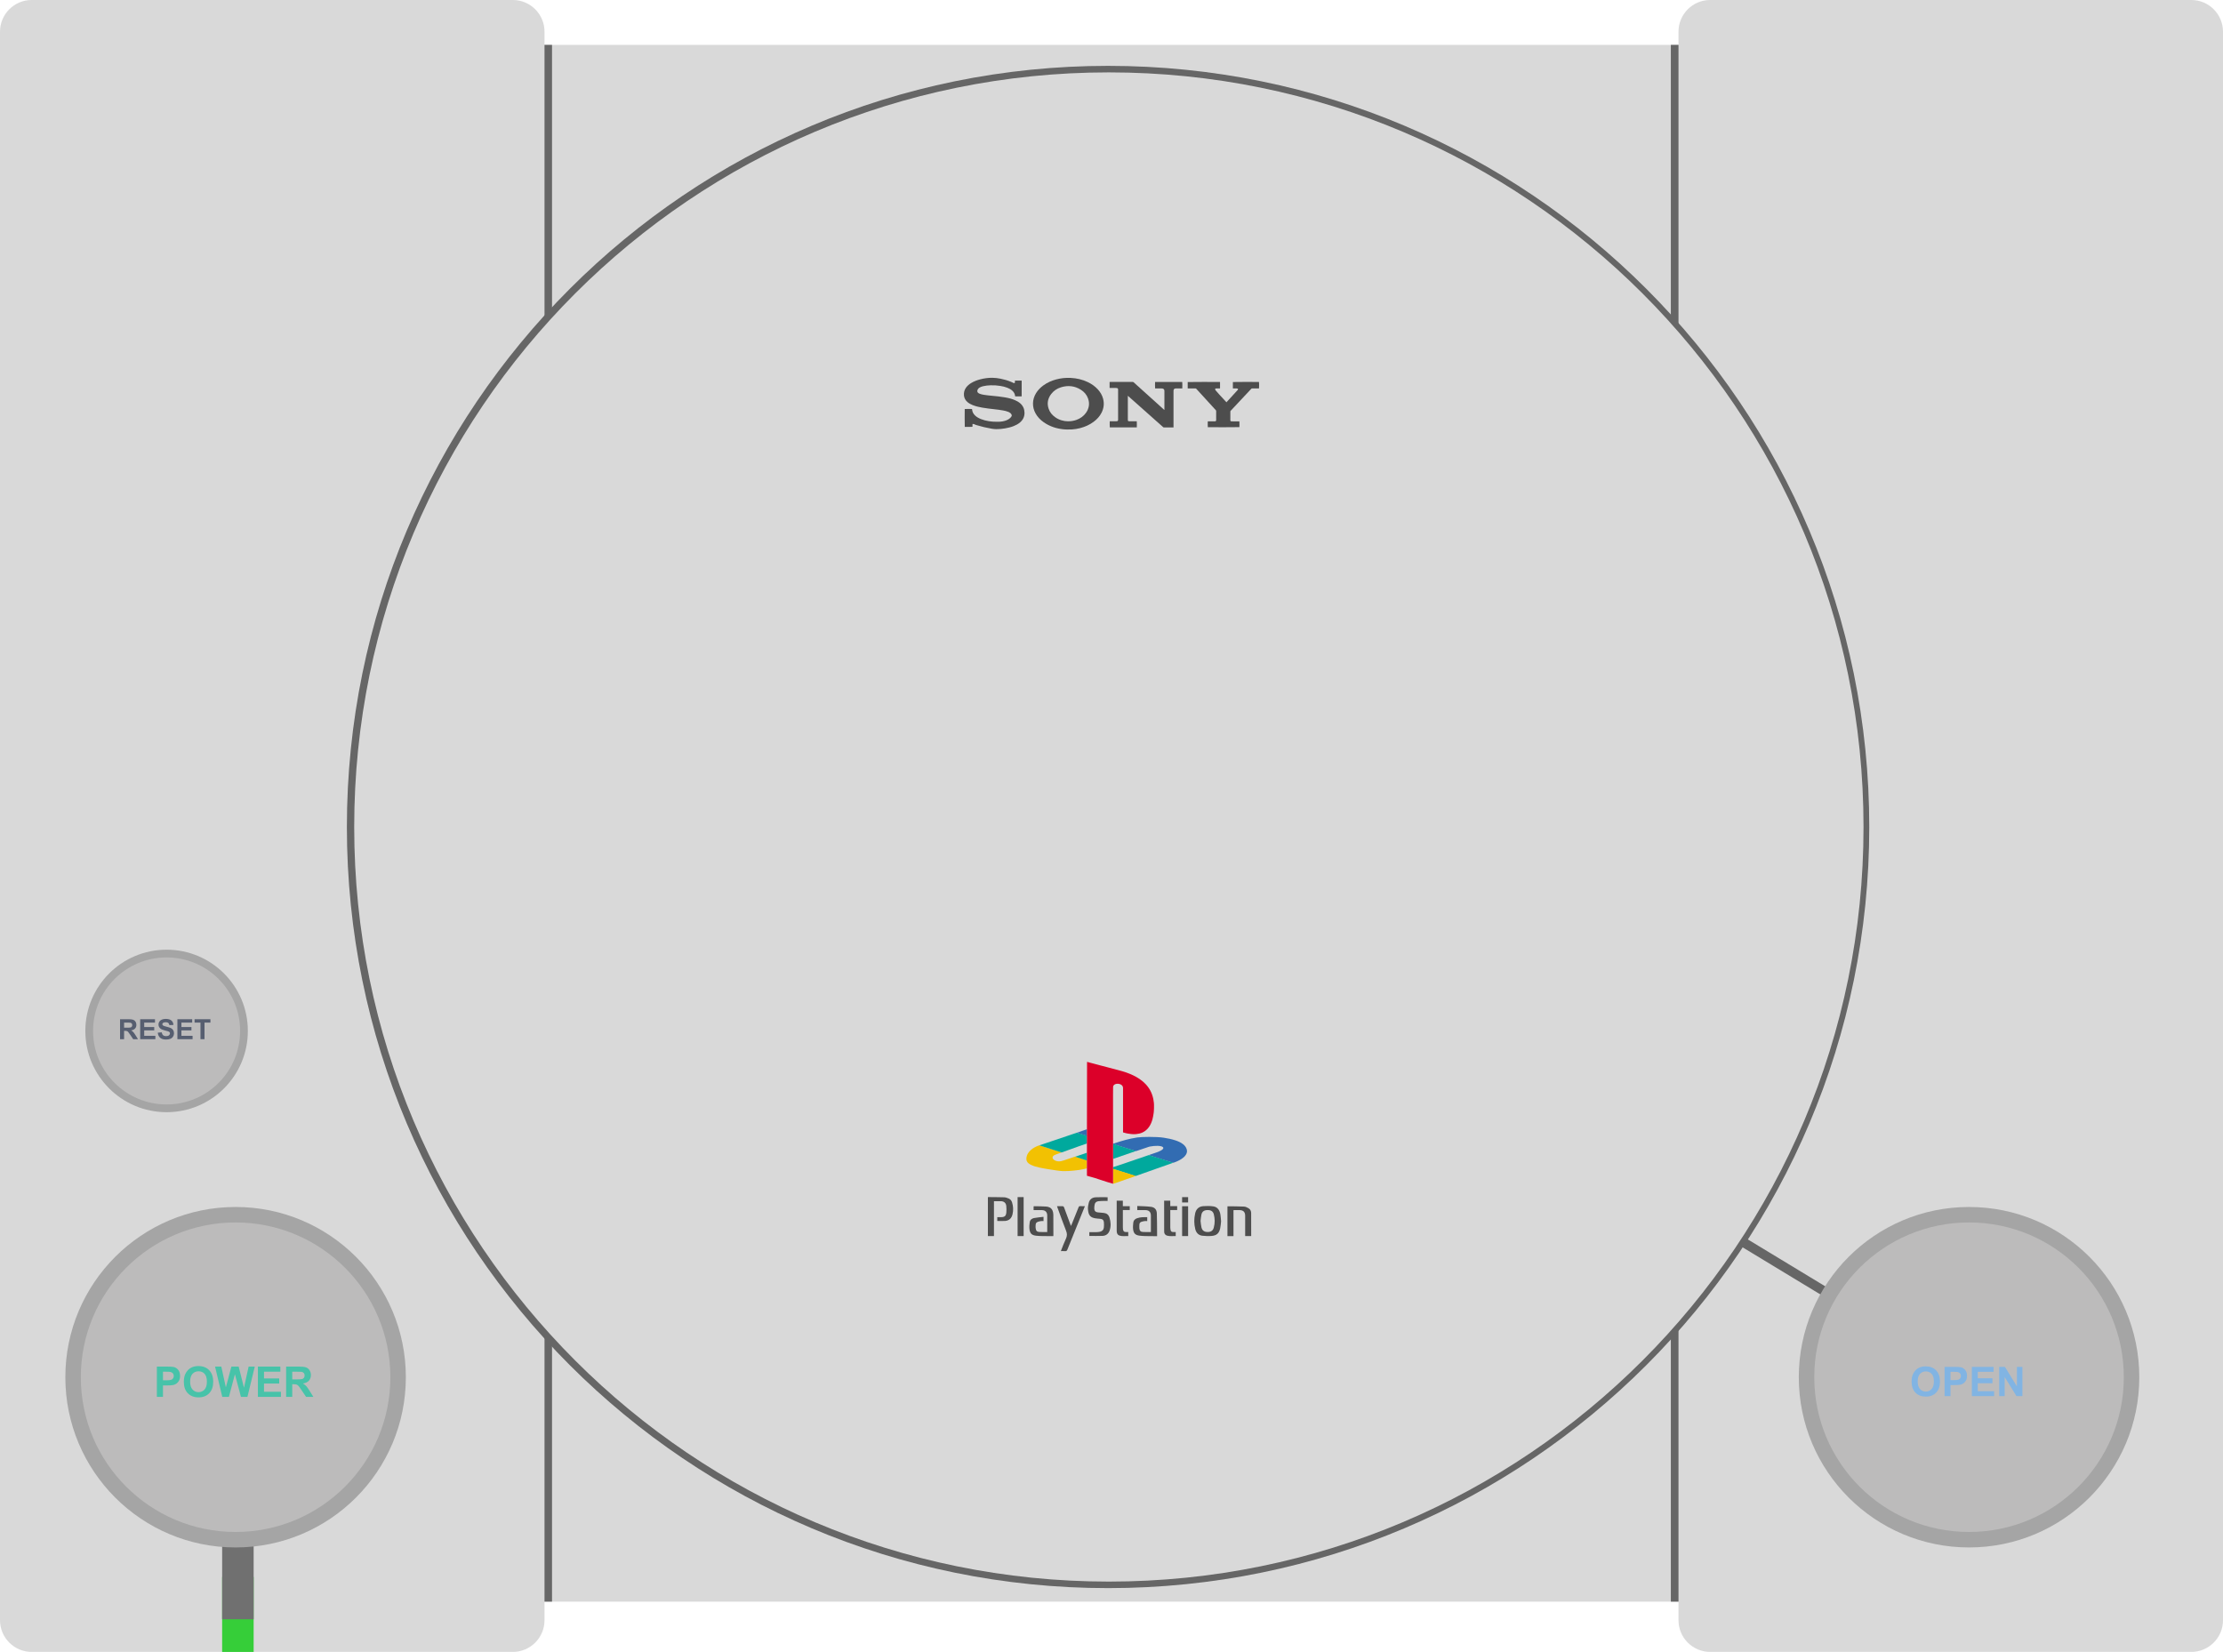
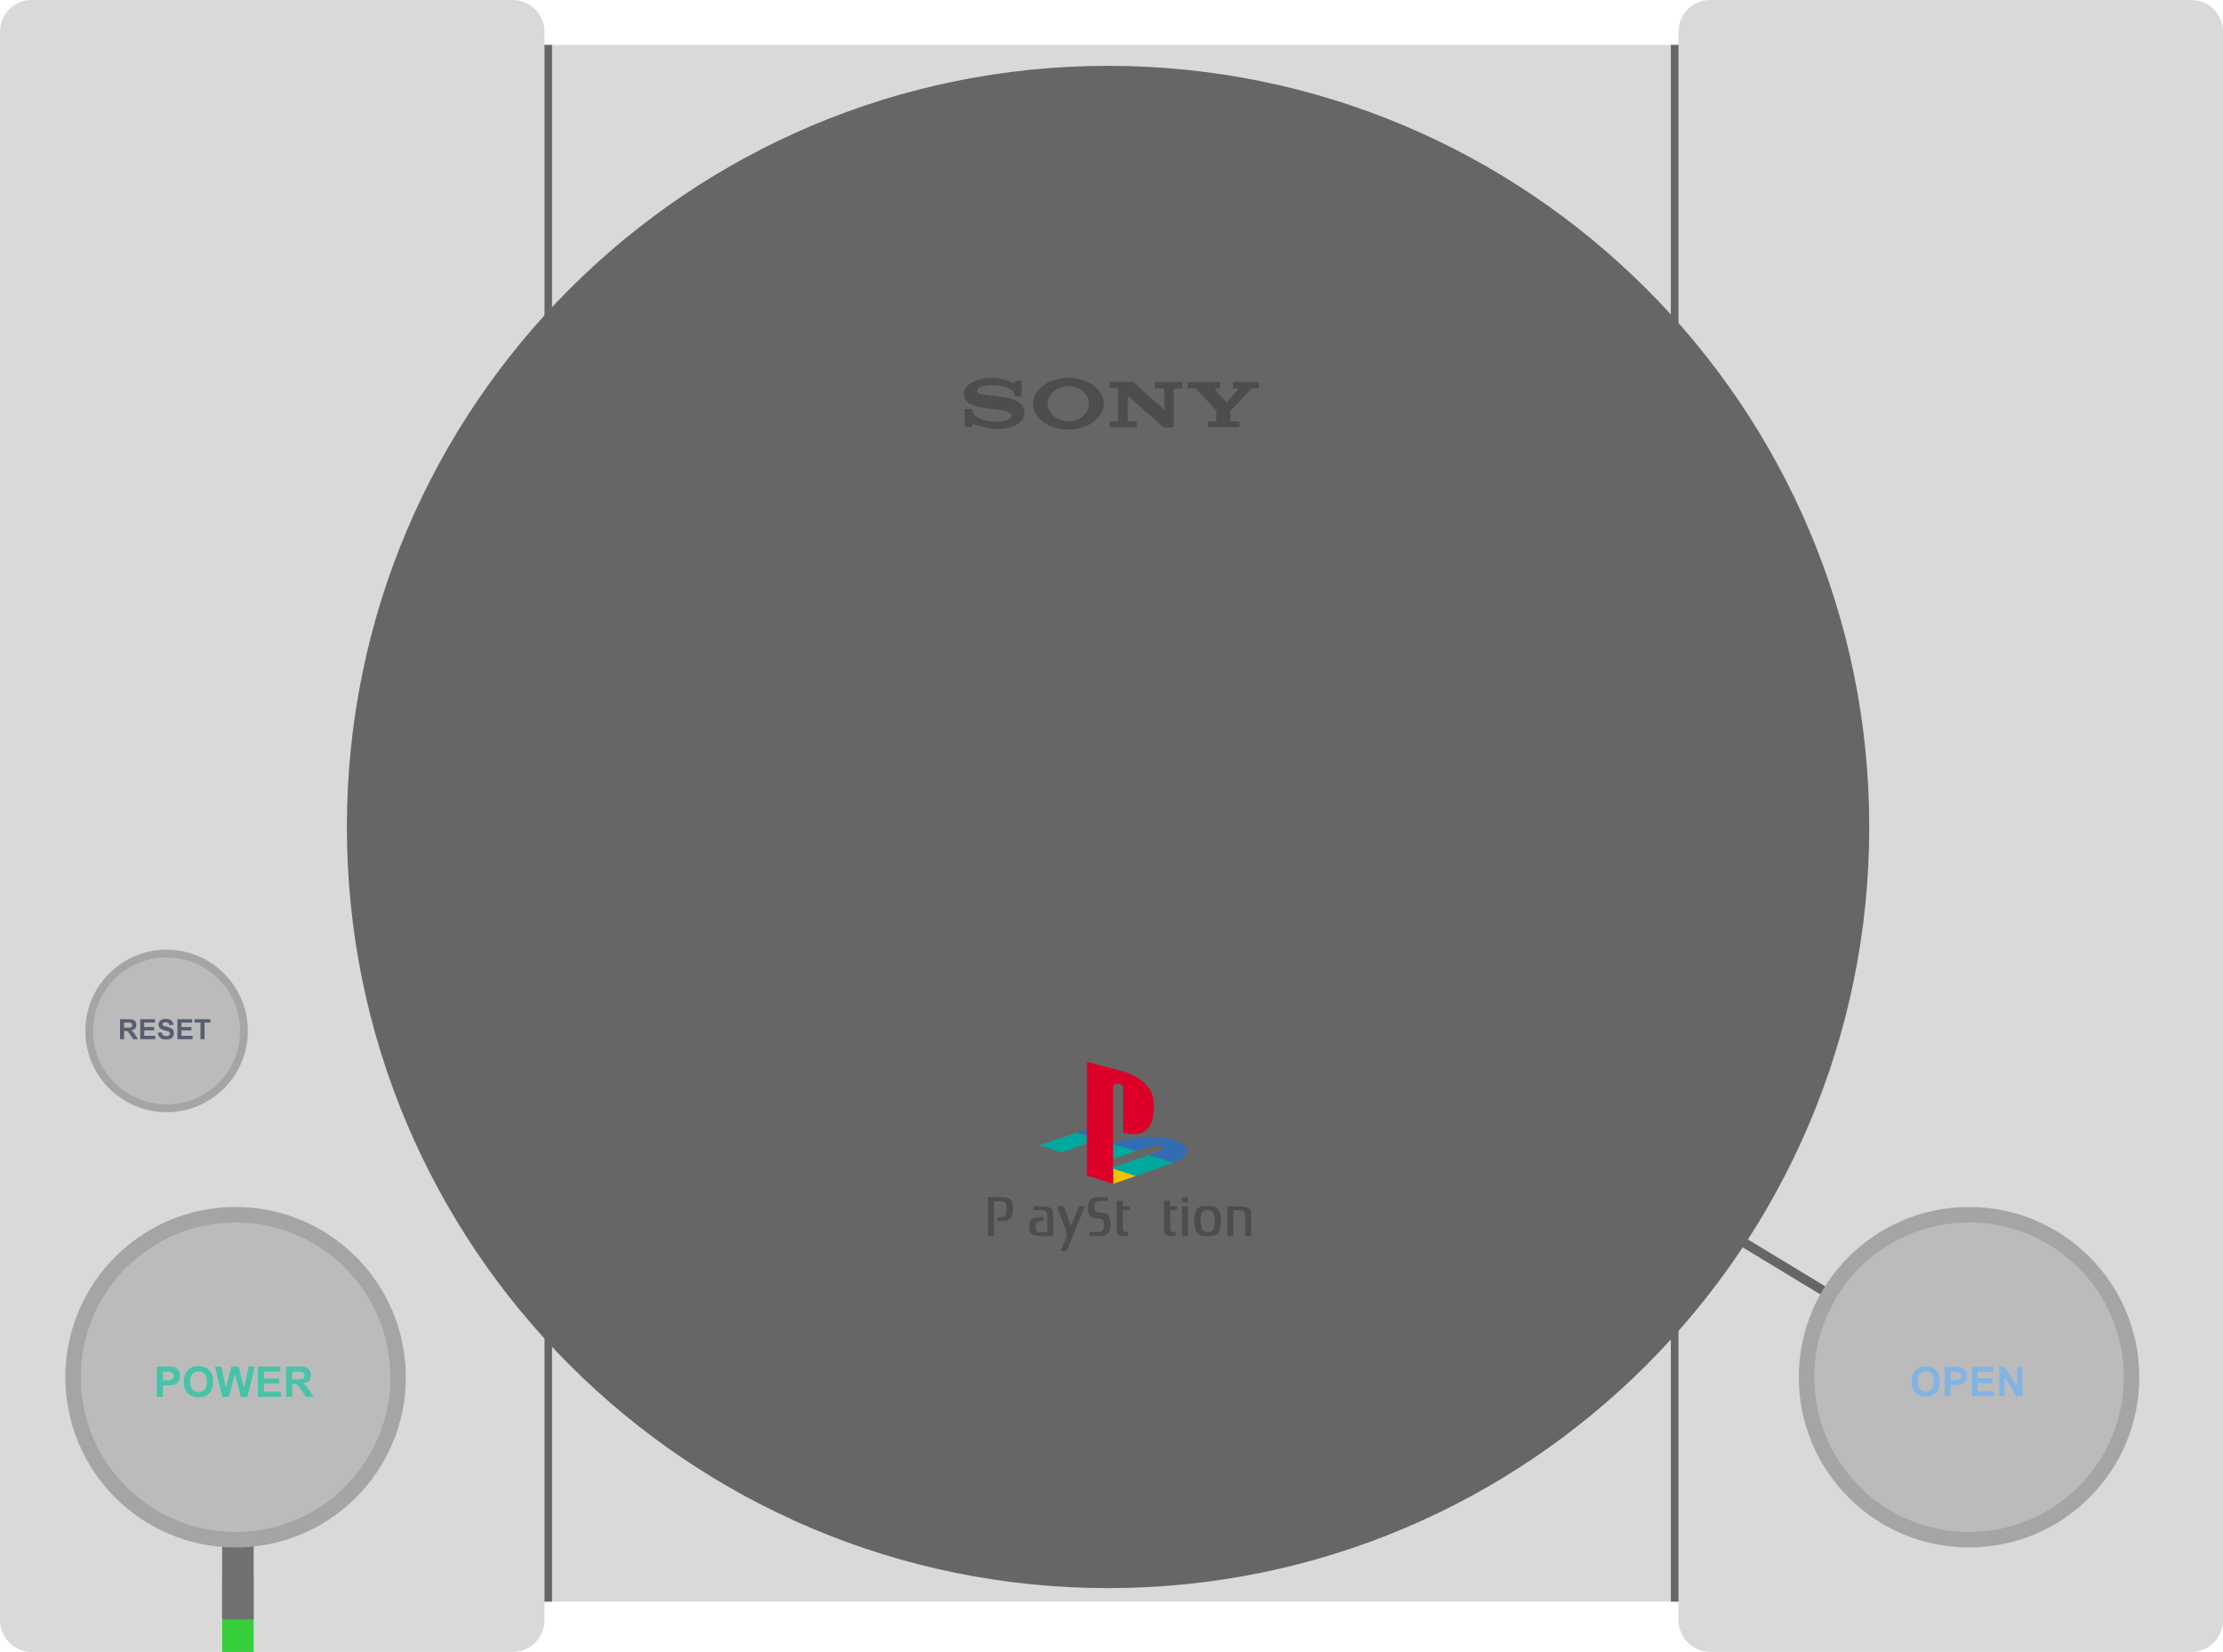
<svg xmlns="http://www.w3.org/2000/svg" xmlns:ns1="http://www.inkscape.org/namespaces/inkscape" xmlns:ns2="http://sodipodi.sourceforge.net/DTD/sodipodi-0.dtd" id="svg2" version="1.1" ns1:version="0.91 r13725" xml:space="preserve" width="359.076" height="266.851" viewBox="0 0 359.076 266.851" ns2:docname="console_psx.svg">
  <defs id="defs6">
    <clipPath clipPathUnits="userSpaceOnUse" id="clipPath22">
      <path d="m 0,213.481 287.261,0 L 287.261,0 0,0 0,213.481 Z" id="path24" ns1:connector-curvature="0" />
    </clipPath>
  </defs>
  <ns2:namedview pagecolor="#ffffff" bordercolor="#666666" borderopacity="1" objecttolerance="10" gridtolerance="10" guidetolerance="10" ns1:pageopacity="0" ns1:pageshadow="2" ns1:window-width="751" ns1:window-height="480" id="namedview4" showgrid="false" ns1:zoom="0.88438781" ns1:cx="179.53813" ns1:cy="133.42563" ns1:window-x="49" ns1:window-y="24" ns1:window-maximized="0" ns1:current-layer="g10" />
  <g id="g10" ns1:groupmode="layer" ns1:label="console_psx" transform="matrix(1.25,0,0,-1.25,0,266.851)">
    <g id="g4350">
      <path ns1:connector-curvature="0" id="path12" style="fill:#d9d9d9;fill-opacity:1;fill-rule:nonzero;stroke:none" d="m 216.897,6.496 -147.217,0 0,201.186 147.217,0 0,-201.186 z" />
      <path ns1:connector-curvature="0" id="path14" style="fill:#666666;fill-opacity:1;fill-rule:nonzero;stroke:none" d="m 70.3,207.682 1.032,0 0,-201.186 -1.032,0 0,201.186 z" />
      <path ns1:connector-curvature="0" id="path16" style="fill:#666666;fill-opacity:1;fill-rule:nonzero;stroke:none" d="m 215.911,207.682 1.032,0 0,-201.186 -1.032,0 0,201.186 z" />
      <g id="g18">
        <g clip-path="url(#clipPath22)" id="g20">
          <g transform="translate(287.261,4.099)" id="g26">
            <path ns1:connector-curvature="0" id="path28" style="fill:#d9d9d9;fill-opacity:1;fill-rule:nonzero;stroke:none" d="m 0,0 c 0,-2.264 -1.834,-4.099 -4.099,-4.099 l -62.166,0 c -2.263,0 -4.098,1.835 -4.098,4.099 l 0,205.284 c 0,2.265 1.835,4.099 4.098,4.099 l 62.166,0 c 2.265,0 4.099,-1.834 4.099,-4.099 L 0,0 Z" />
          </g>
          <g transform="translate(237.18,46.447)" id="g30">
            <path ns1:connector-curvature="0" id="path32" style="fill:#666666;fill-opacity:1;fill-rule:nonzero;stroke:none" d="M 0,0 -0.633,-1.046 -12.058,5.877 -11.424,6.922 0,0 Z" />
          </g>
          <g transform="translate(70.363,4.099)" id="g34">
            <path ns1:connector-curvature="0" id="path36" style="fill:#d9d9d9;fill-opacity:1;fill-rule:nonzero;stroke:none" d="m 0,0 c 0,-2.264 -1.834,-4.099 -4.099,-4.099 l -62.166,0 c -2.263,0 -4.098,1.835 -4.098,4.099 l 0,205.284 c 0,2.265 1.835,4.099 4.098,4.099 l 62.166,0 c 2.265,0 4.099,-1.834 4.099,-4.099 L 0,0 Z" />
          </g>
          <g transform="translate(241.55,106.607)" id="g38">
            <path ns1:connector-curvature="0" id="path40" style="fill:#666666;fill-opacity:1;fill-rule:nonzero;stroke:none" d="m 0,0 c 0,-54.324 -44.039,-98.363 -98.363,-98.363 -54.323,0 -98.362,44.039 -98.362,98.363 0,54.324 44.039,98.363 98.362,98.363 C -44.039,98.363 0,54.324 0,0" />
          </g>
          <g transform="translate(240.808,106.607)" id="g42">
-             <path ns1:connector-curvature="0" id="path44" style="fill:#d9d9d9;fill-opacity:1;fill-rule:nonzero;stroke:none" d="m 0,0 c 0,-53.857 -43.661,-97.519 -97.519,-97.519 -53.857,0 -97.518,43.662 -97.518,97.519 0,53.857 43.661,97.519 97.518,97.519 C -43.661,97.519 0,53.857 0,0" />
-           </g>
+             </g>
          <g transform="translate(131.151,164.293)" id="g46">
            <path ns1:connector-curvature="0" id="path48" style="fill:#4d4d4d;fill-opacity:1;fill-rule:evenodd;stroke:none" d="m 0,0 0.871,0 0,-2.036 -0.842,0 c -0.004,0.031 -0.007,0.06 -0.011,0.09 -0.036,0.244 -0.148,0.448 -0.325,0.617 -0.196,0.188 -0.432,0.312 -0.683,0.41 -0.287,0.111 -0.584,0.183 -0.887,0.231 -0.415,0.068 -0.833,0.095 -1.255,0.082 -0.332,-0.01 -0.661,-0.039 -0.985,-0.12 -0.133,-0.033 -0.261,-0.076 -0.384,-0.138 -0.088,-0.047 -0.169,-0.102 -0.235,-0.177 -0.076,-0.085 -0.12,-0.186 -0.126,-0.3 -0.005,-0.094 0.029,-0.171 0.097,-0.233 0.062,-0.055 0.132,-0.092 0.208,-0.122 0.167,-0.07 0.343,-0.105 0.521,-0.136 0.349,-0.06 0.703,-0.092 1.056,-0.127 0.565,-0.055 1.128,-0.107 1.687,-0.206 0.433,-0.076 0.857,-0.177 1.264,-0.346 0.256,-0.107 0.498,-0.24 0.71,-0.423 C 1.049,-3.254 1.228,-3.66 1.238,-4.146 1.247,-4.65 1.05,-5.063 0.671,-5.392 0.427,-5.604 0.145,-5.753 -0.155,-5.873 -0.514,-6.015 -0.888,-6.108 -1.267,-6.172 -1.64,-6.235 -2.016,-6.273 -2.396,-6.273 c -0.202,-0.001 -0.404,0.026 -0.605,0.059 -0.667,0.112 -1.326,0.269 -1.975,0.466 -0.085,0.025 -0.169,0.055 -0.248,0.101 -0.075,0.044 -0.164,0.04 -0.258,0.041 -0.006,-0.122 0,-0.242 -0.004,-0.361 -0.05,-0.018 -0.855,-0.024 -0.994,-0.011 -0.014,0.048 -0.019,2.193 -0.006,2.306 0.049,0.014 0.822,0.019 0.943,0.005 0.003,-0.029 0.007,-0.06 0.01,-0.092 0.033,-0.306 0.176,-0.554 0.397,-0.761 0.219,-0.204 0.478,-0.343 0.754,-0.453 0.314,-0.126 0.64,-0.207 0.973,-0.261 0.441,-0.073 0.888,-0.1 1.337,-0.083 0.336,0.014 0.669,0.064 0.984,0.191 0.177,0.07 0.337,0.162 0.474,0.292 0.075,0.069 0.137,0.149 0.187,0.24 0.019,0.036 0.023,0.072 0.016,0.112 -0.02,0.118 -0.084,0.208 -0.172,0.283 -0.091,0.075 -0.193,0.127 -0.301,0.17 -0.213,0.084 -0.435,0.134 -0.66,0.175 -0.376,0.069 -0.755,0.113 -1.137,0.156 -0.518,0.059 -1.039,0.116 -1.554,0.208 -0.421,0.074 -0.839,0.168 -1.24,0.332 -0.241,0.097 -0.469,0.221 -0.668,0.394 -0.255,0.225 -0.408,0.504 -0.443,0.843 -0.037,0.377 0.054,0.723 0.279,1.029 0.177,0.242 0.405,0.428 0.659,0.582 0.356,0.215 0.742,0.361 1.141,0.467 0.522,0.138 1.053,0.213 1.593,0.207 0.357,-0.004 0.711,-0.05 1.062,-0.12 0.473,-0.095 0.935,-0.23 1.381,-0.415 0.093,-0.038 0.181,-0.091 0.275,-0.131 0.03,-0.014 0.071,-0.022 0.105,-0.019 0.07,0.005 0.089,0.03 0.089,0.102 C 0,-0.149 0,-0.077 0,0" />
          </g>
          <g transform="translate(145.741,162.334)" id="g50">
            <path ns1:connector-curvature="0" id="path52" style="fill:#4d4d4d;fill-opacity:1;fill-rule:evenodd;stroke:none" d="m 0,0 0,-0.092 c 0,-0.995 -0.001,-1.99 0,-2.987 0,-0.039 0.003,-0.079 0.007,-0.117 0.007,-0.053 0.04,-0.083 0.092,-0.088 0.046,-0.006 0.09,-0.007 0.137,-0.009 l 0.845,0 0.072,0 c 0.016,-0.055 0.02,-0.7 0.005,-0.794 l -3.487,0 c -0.015,0.046 -0.022,0.665 -0.007,0.792 0.023,0 0.048,0.002 0.07,0.002 0.262,0 0.524,0 0.784,0.002 0.033,0 0.069,0 0.101,0.009 0.076,0.018 0.117,0.071 0.123,0.148 0.002,0.022 0.001,0.041 0.001,0.063 l 0,3.845 c 0,0.167 -0.032,0.204 -0.198,0.227 -0.031,0.006 -0.065,0.008 -0.097,0.008 l -0.725,0 -0.08,0 0,0.775 c 0.025,10e-4 0.047,0.004 0.07,0.004 l 2.927,0 c 0.047,0 0.08,-0.019 0.114,-0.048 0.725,-0.655 1.452,-1.308 2.178,-1.964 0.575,-0.517 1.151,-1.037 1.724,-1.555 0.02,-0.017 0.038,-0.032 0.057,-0.047 0.004,0.001 0.01,0.004 0.014,0.005 l 0,0.082 0,2.364 C 4.727,0.812 4.626,0.924 4.436,0.943 4.407,0.946 4.377,0.946 4.348,0.946 l -0.746,0 -0.076,0 C 3.512,1.001 3.508,1.686 3.521,1.783 l 3.509,0 C 7.045,1.736 7.051,1.078 7.037,0.952 7.018,0.95 7,0.946 6.979,0.946 6.727,0.946 6.477,0.947 6.225,0.947 6.202,0.947 6.18,0.946 6.156,0.945 6.007,0.934 5.92,0.849 5.907,0.699 5.903,0.652 5.903,0.606 5.903,0.56 l 0,-4.556 0,-0.092 C 5.874,-4.089 5.854,-4.092 5.834,-4.092 c -0.39,0 -0.779,10e-4 -1.169,-0.001 -0.043,0 -0.073,0.013 -0.104,0.041 -1.5,1.333 -2.999,2.666 -4.497,3.997 C 0.047,-0.038 0.029,-0.025 0,0" />
          </g>
          <g transform="translate(137.995,159.037)" id="g54">
            <path ns1:connector-curvature="0" id="path56" style="fill:#4d4d4d;fill-opacity:1;fill-rule:evenodd;stroke:none" d="M 0,0 C 0.427,-0.001 0.785,0.062 1.122,0.187 1.612,0.371 2.03,0.658 2.336,1.091 2.744,1.671 2.842,2.303 2.595,2.973 2.421,3.444 2.104,3.806 1.684,4.071 0.869,4.586 -0.004,4.676 -0.916,4.385 -1.42,4.224 -1.847,3.938 -2.167,3.512 -2.6,2.939 -2.721,2.306 -2.487,1.62 -2.333,1.161 -2.034,0.805 -1.643,0.527 -1.133,0.166 -0.561,0.006 0,0 m 0.061,-1.063 c -0.187,0.005 -0.375,0.002 -0.559,0.02 -0.972,0.089 -1.872,0.376 -2.67,0.951 -0.419,0.302 -0.768,0.668 -1.017,1.123 -0.222,0.408 -0.336,0.843 -0.324,1.307 0.012,0.464 0.15,0.892 0.39,1.289 0.242,0.398 0.564,0.727 0.939,1.002 0.51,0.372 1.075,0.623 1.683,0.784 0.608,0.164 1.227,0.223 1.854,0.193 C 1.126,5.57 1.862,5.402 2.559,5.071 3.05,4.838 3.49,4.535 3.858,4.135 4.183,3.783 4.427,3.381 4.55,2.914 4.715,2.284 4.641,1.68 4.347,1.103 4.104,0.626 3.749,0.246 3.323,-0.069 2.803,-0.457 2.219,-0.715 1.593,-0.879 1.235,-0.973 0.871,-1.031 0.503,-1.054 0.355,-1.064 0.208,-1.057 0.061,-1.057 l 0,-0.006 z" />
          </g>
          <g transform="translate(157.655,164.115)" id="g58">
            <path ns1:connector-curvature="0" id="path60" style="fill:#4d4d4d;fill-opacity:1;fill-rule:evenodd;stroke:none" d="m 0,0 0,-0.831 c -0.025,-0.001 -0.044,-0.005 -0.064,-0.005 -0.143,0 -0.288,-0.004 -0.43,0.002 -0.144,0.006 -0.161,-0.081 -0.114,-0.181 0.016,-0.035 0.041,-0.067 0.066,-0.096 0.149,-0.168 0.294,-0.339 0.443,-0.503 0.295,-0.322 0.592,-0.641 0.887,-0.959 0.014,-0.015 0.023,-0.032 0.038,-0.05 0.027,0.027 0.044,0.044 0.059,0.062 0.448,0.491 0.896,0.982 1.344,1.471 0.022,0.027 0.047,0.05 0.07,0.077 0.045,0.059 0.034,0.12 -0.033,0.156 -0.029,0.014 -0.065,0.021 -0.098,0.021 -0.146,0.001 -0.291,0 -0.436,0 -0.023,0 -0.045,0.004 -0.07,0.007 l 0,0.825 C 1.72,0.01 4.853,0.017 5.037,0.003 5.051,-0.045 5.056,-0.755 5.038,-0.835 l -0.073,0 c -0.274,0 -0.547,0 -0.822,0.001 C 4.1,-0.834 4.07,-0.846 4.041,-0.876 3.152,-1.826 2.262,-2.775 1.373,-3.723 1.345,-3.75 1.333,-3.779 1.334,-3.819 c 10e-4,-0.367 0,-0.733 0,-1.1 0,-0.021 10e-4,-0.042 0.004,-0.062 0.008,-0.057 0.043,-0.091 0.098,-0.104 0.033,-0.006 0.068,-0.002 0.102,-0.002 0.316,-0.002 0.633,-0.002 0.947,-0.002 0.004,0 0.01,-0.002 0.014,-0.004 0.013,-0.048 0.019,-0.648 0.005,-0.741 -0.049,-0.015 -3.956,-0.021 -4.082,-0.007 -0.014,0.047 -0.02,0.649 -0.005,0.75 0.024,0.001 0.047,0.004 0.071,0.004 l 0.788,0 c 0.026,0 0.051,0 0.077,10e-4 0.093,0.007 0.142,0.058 0.146,0.15 0.002,0.011 0,0.024 0,0.035 0,0.38 0,0.761 0.002,1.141 0.001,0.047 -0.014,0.081 -0.044,0.116 -0.796,0.869 -1.587,1.737 -2.379,2.605 -0.05,0.055 -0.101,0.108 -0.148,0.164 -0.027,0.032 -0.057,0.041 -0.096,0.041 -0.312,-0.001 -0.622,-0.001 -0.935,-0.001 l -0.077,0 0,0.83 C -4.13,0.009 -0.098,0.015 0,0" />
          </g>
          <g transform="translate(150.385,66.451)" id="g62">
            <path ns1:connector-curvature="0" id="path64" style="fill:#326cb2;fill-opacity:1;fill-rule:evenodd;stroke:none" d="m 0,0 c 0.318,-0.052 0.495,-0.081 0.739,-0.135 0.282,-0.06 0.559,-0.135 0.83,-0.229 0.33,-0.115 0.646,-0.255 0.922,-0.472 0.22,-0.174 0.391,-0.382 0.475,-0.659 0.075,-0.248 0.031,-0.477 -0.1,-0.692 C 2.717,-2.434 2.495,-2.609 2.258,-2.765 1.965,-2.954 1.648,-3.09 1.322,-3.21 1.294,-3.219 1.264,-3.222 1.234,-3.23 1.21,-3.238 1.187,-3.232 1.161,-3.224 0.876,-3.138 0.593,-3.049 0.307,-2.96 c -0.455,0.143 -0.911,0.284 -1.364,0.424 -0.262,0.08 -0.524,0.164 -0.787,0.244 -0.024,0.008 -0.054,0.011 -0.063,0.043 0.011,0.025 0.036,0.028 0.056,0.036 0.292,0.1 0.581,0.201 0.872,0.297 0.205,0.068 0.407,0.145 0.597,0.253 0.088,0.048 0.174,0.105 0.244,0.179 0.021,0.021 0.037,0.042 0.053,0.067 0.042,0.076 0.029,0.149 -0.038,0.207 -0.069,0.058 -0.152,0.086 -0.237,0.107 -0.143,0.034 -0.288,0.046 -0.435,0.052 -0.339,0.008 -0.673,-0.031 -1.005,-0.091 -0.112,-0.021 -0.22,-0.065 -0.327,-0.101 -0.454,-0.159 -0.911,-0.306 -1.366,-0.459 -0.033,-0.011 -0.066,-0.03 -0.103,-0.03 -0.162,0.04 -0.321,0.095 -0.481,0.146 -0.501,0.153 -1.003,0.31 -1.503,0.464 -0.313,0.097 -0.66,0.195 -0.973,0.29 -0.019,0.007 0.012,0.014 0,0.03 -0.001,0.004 -0.003,0.008 0,0.011 0.005,0.008 -0.006,0.007 0,0.01 0.307,0.103 0.626,0.209 0.936,0.303 0.456,0.138 0.915,0.263 1.382,0.363 0.264,0.056 0.252,0.056 0.796,0.146 C -2.895,0.12 -0.955,0.151 0,0" />
          </g>
          <g transform="translate(137.347,62.133)" id="g66">
-             <path ns1:connector-curvature="0" id="path68" style="fill:#f2c102;fill-opacity:1;fill-rule:evenodd;stroke:none" d="m 0,0 c -0.52,0.025 -1.14,0.138 -1.708,0.224 -0.429,0.065 -0.859,0.134 -1.284,0.228 -0.384,0.085 -0.764,0.183 -1.119,0.355 -0.119,0.057 -0.231,0.126 -0.335,0.21 -0.215,0.175 -0.295,0.4 -0.266,0.674 0.046,0.452 0.282,0.793 0.616,1.076 0.253,0.213 0.538,0.37 0.844,0.493 0.068,0.026 0.132,0.062 0.208,0.071 0.071,0 0.136,-0.03 0.2,-0.051 0.491,-0.157 0.98,-0.31 1.469,-0.466 C -1.004,2.695 -0.634,2.579 -0.264,2.46 -0.238,2.452 -0.211,2.447 -0.192,2.426 -0.196,2.391 -0.229,2.39 -0.253,2.383 -0.426,2.32 -0.598,2.259 -0.771,2.196 -0.892,2.153 -1.018,2.117 -1.127,2.048 -1.171,2.021 -1.212,1.99 -1.248,1.95 -1.379,1.804 -1.351,1.629 -1.196,1.494 -1.033,1.355 -0.834,1.291 -0.622,1.27 -0.354,1.24 -0.104,1.308 0.146,1.396 0.38,1.479 0.613,1.553 0.848,1.632 1.072,1.704 1.295,1.781 1.518,1.857 1.542,1.865 1.567,1.878 1.596,1.876 1.775,1.818 1.955,1.761 2.137,1.704 2.441,1.607 2.803,1.508 3.109,1.411 3.135,1.402 3.093,1.399 3.109,1.375 3.112,1.062 3.117,0.747 3.109,0.432 3.111,0.428 3.115,0.426 3.109,0.427 3.119,0.394 3.111,0.386 3.109,0.354 2.85,0.285 2.364,0.2 2.111,0.153 2.111,0.153 0.887,-0.029 0,0" />
-           </g>
+             </g>
          <g transform="translate(148.48,64.199)" id="g70">
            <path ns1:connector-curvature="0" id="path72" style="fill:#00a99d;fill-opacity:1;fill-rule:evenodd;stroke:none" d="m 0,0 c 0.109,-0.051 0.23,-0.076 0.343,-0.112 0.491,-0.154 0.983,-0.304 1.474,-0.456 0.242,-0.075 0.481,-0.151 0.722,-0.227 0.199,-0.06 0.4,-0.122 0.6,-0.183 C 3.055,-1.009 2.97,-1.041 2.886,-1.071 2.644,-1.156 2.399,-1.242 2.157,-1.327 1.763,-1.465 1.369,-1.604 0.975,-1.742 0.615,-1.869 0.259,-1.997 -0.099,-2.123 c -0.412,-0.146 -0.824,-0.29 -1.236,-0.436 -0.127,-0.046 -0.253,-0.097 -0.385,-0.132 -0.039,-0.007 -0.073,0.009 -0.109,0.018 -0.32,0.104 -0.639,0.205 -0.958,0.306 -0.602,0.193 -1.26,0.383 -1.861,0.573 -0.026,0.009 0.014,0.013 0,0.038 10e-4,0.058 0,0.113 0,0.168 0.009,0.024 -0.02,0.026 0,0.033 0.368,0.12 0.774,0.251 1.14,0.374 0.561,0.193 1.118,0.383 1.676,0.574 0.386,0.13 0.771,0.263 1.155,0.395 0.203,0.069 0.407,0.138 0.608,0.209 C -0.047,0.004 -0.022,0.024 0,0" />
          </g>
          <g transform="translate(137.153,64.556)" id="g74">
            <path ns1:connector-curvature="0" id="path76" style="fill:#00a99d;fill-opacity:1;fill-rule:evenodd;stroke:none" d="m 0,0 c -0.395,0.124 -0.788,0.251 -1.184,0.378 -0.555,0.177 -1.112,0.353 -1.667,0.53 0.565,0.19 1.129,0.381 1.694,0.571 0.881,0.296 1.762,0.594 2.641,0.89 0.171,0.058 0.34,0.115 0.513,0.171 0.022,0.007 0.047,0 0.07,-0.007 0.398,-0.124 0.838,-0.248 1.236,-0.366 0.045,-0.014 0.002,-0.035 0,-0.08 -10e-4,-0.302 0.002,-0.601 0,-0.9 -0.005,-0.024 0.02,-0.032 0,-0.039 C 2.951,1.023 2.562,0.896 2.21,0.771 1.794,0.623 1.379,0.473 0.966,0.324 0.665,0.218 0.369,0.11 0.071,0.005 0.05,-0.003 0.026,-0.018 0,0" />
          </g>
          <g transform="translate(143.832,62.443)" id="g78">
            <path ns1:connector-curvature="0" id="path80" style="fill:#f2c102;fill-opacity:1;fill-rule:evenodd;stroke:none" d="M 0,0 C 0.979,-0.311 1.949,-0.623 2.929,-0.936 2.787,-0.995 2.637,-1.039 2.489,-1.093 2.182,-1.201 1.873,-1.309 1.563,-1.416 1.157,-1.559 0.749,-1.7 0.343,-1.84 0.245,-1.875 0.096,-1.909 0,-1.944 l 0,0.02 c -0.012,0.015 0,0.03 0,0.049 0.001,0.622 0,1.243 0,1.864 L 0,0 Z" />
          </g>
          <g transform="translate(140.456,65.736)" id="g82">
            <path ns1:connector-curvature="0" id="path84" style="fill:#326db2;fill-opacity:1;fill-rule:evenodd;stroke:none" d="m 0,0 c 0.002,0.305 0,0.605 0,0.91 0.002,0.031 0.035,0.045 0,0.058 -0.296,0.088 -0.625,0.18 -0.922,0.273 -0.128,0.04 -0.256,0.078 -0.384,0.118 0.223,0.078 0.449,0.157 0.675,0.233 C -0.419,1.667 -0.213,1.738 0,1.812 0.006,1.816 0.002,1.814 0,1.808 0.002,1.796 0,1.782 0,1.773 0.002,1.195 0,0.62 0,0.043 0,0.028 0.002,0.014 0,0 -0.002,-0.003 0.002,-0.003 0,0" />
          </g>
          <g transform="translate(146.787,64.733)" id="g86">
            <path ns1:connector-curvature="0" id="path88" style="fill:#00a99d;fill-opacity:1;fill-rule:evenodd;stroke:none" d="m 0,0 c -0.166,-0.061 -0.332,-0.119 -0.499,-0.177 -0.823,-0.282 -1.634,-0.562 -2.456,-0.845 -10e-4,0.014 0,0.028 0,0.043 l 0,1.858 c 0,0.014 -10e-4,0.025 0,0.037 C -2.581,0.8 -2.219,0.685 -1.845,0.569 -1.526,0.47 -1.207,0.37 -0.89,0.271 -0.592,0.18 -0.296,0.089 0,0" />
          </g>
          <g transform="translate(138.939,63.995)" id="g90">
-             <path ns1:connector-curvature="0" id="path92" style="fill:#00a99d;fill-opacity:1;fill-rule:evenodd;stroke:none" d="m 0,0 c 0.186,0.062 0.369,0.128 0.557,0.189 0.324,0.112 0.635,0.218 0.96,0.326 0.002,-0.19 0,-0.38 0,-0.57 0.002,-0.145 0.002,-0.289 0,-0.432 C 1.22,-0.393 0.937,-0.3 0.639,-0.205 0.427,-0.138 0.212,-0.069 0,0" />
-           </g>
+             </g>
          <g transform="translate(140.456,63.506)" id="g94">
            <path ns1:connector-curvature="0" id="path96" style="fill:#dc0029;fill-opacity:1;fill-rule:evenodd;stroke:none" d="m 0,0 c -0.002,0.336 -0.002,0.672 0,1.007 -0.004,0.353 0.002,0.709 0,1.062 0,0.053 -0.004,0.107 0,0.158 0.003,0.575 -0.001,1.146 0,1.719 0.002,0.033 -0.015,0.065 0,0.094 0.003,0.023 0,0.047 0,0.07 0.002,2.855 0.014,5.71 0.014,8.565 0,0.019 -0.001,0.036 10e-4,0.054 0.002,0.015 0.01,0.022 0.025,0.014 0.144,-0.039 0.284,-0.079 0.426,-0.117 0.403,-0.108 0.805,-0.215 1.209,-0.32 C 2.043,12.207 2.413,12.112 2.781,12.015 3.215,11.9 3.646,11.784 4.08,11.672 4.43,11.581 4.777,11.479 5.117,11.361 5.71,11.15 6.278,10.889 6.799,10.535 7.077,10.346 7.338,10.134 7.569,9.888 7.814,9.633 8.021,9.35 8.19,9.036 8.375,8.693 8.498,8.328 8.578,7.946 8.611,7.793 8.628,7.637 8.648,7.48 8.656,7.458 8.646,7.434 8.656,7.411 8.656,7.385 8.657,7.358 8.658,7.33 8.669,7.297 8.656,7.264 8.666,7.229 l 0,-0.483 C 8.656,6.702 8.669,6.657 8.658,6.612 8.657,6.582 8.656,6.551 8.656,6.52 8.645,6.491 8.657,6.459 8.648,6.431 8.646,6.408 8.646,6.383 8.645,6.36 8.636,6.339 8.646,6.313 8.639,6.292 8.637,6.274 8.636,6.259 8.635,6.243 8.625,6.224 8.635,6.204 8.626,6.184 8.626,6.171 8.625,6.157 8.625,6.143 8.613,6.127 8.625,6.105 8.615,6.088 8.577,5.828 8.535,5.569 8.465,5.314 8.369,4.974 8.235,4.648 8.034,4.354 7.807,4.022 7.511,3.768 7.143,3.604 6.898,3.498 6.64,3.443 6.374,3.417 6.352,3.409 6.326,3.419 6.305,3.41 6.266,3.409 6.23,3.407 6.192,3.406 6.121,3.4 6.049,3.4 5.978,3.406 5.939,3.407 5.901,3.409 5.863,3.41 5.834,3.419 5.803,3.407 5.773,3.417 5.758,3.418 5.74,3.419 5.725,3.419 5.706,3.43 5.686,3.419 5.667,3.428 5.528,3.436 5.388,3.458 5.253,3.486 5.091,3.52 4.927,3.55 4.77,3.604 4.742,3.611 4.715,3.617 4.687,3.624 4.672,3.628 4.665,3.637 4.665,3.65 l 0,0.049 0,5.656 C 4.665,9.378 4.67,9.402 4.661,9.424 4.644,9.607 4.537,9.731 4.384,9.817 4.282,9.873 4.17,9.906 4.054,9.915 3.996,9.921 3.94,9.921 3.885,9.915 3.697,9.897 3.532,9.841 3.427,9.672 3.4,9.629 3.383,9.582 3.384,9.533 3.373,9.479 3.38,9.424 3.379,9.367 3.376,9.205 3.384,9.039 3.376,8.874 3.375,8.67 3.373,8.464 3.372,8.259 L 3.376,2.16 c 0.003,-0.006 -10e-4,-0.013 0,-0.018 0.003,-0.022 0,-0.045 0,-0.066 l 0,-1.803 0,-0.069 c 0.003,-0.363 0.003,-0.727 0,-1.089 0.003,-0.058 0.003,-0.117 0,-0.177 0.003,-0.457 -10e-4,-0.909 0,-1.364 l 0,-0.499 0,-0.061 0,-0.021 C 3.15,-2.931 2.848,-2.855 2.619,-2.781 2.371,-2.699 2.123,-2.619 1.874,-2.539 1.577,-2.443 1.281,-2.348 0.986,-2.249 0.698,-2.156 0.287,-2.064 0,-1.971 L 0,-1.885 0,0 Z" />
          </g>
          <g transform="translate(128.87,55.692)" id="g98">
            <path ns1:connector-curvature="0" id="path100" style="fill:#4d4d4d;fill-opacity:1;fill-rule:nonzero;stroke:none" d="m 0,0 0,0.493 c 0.174,0 0.34,-0.003 0.508,0 0.432,0.006 0.616,0.152 0.66,0.578 0.028,0.291 0.029,0.59 -0.005,0.879 -0.044,0.393 -0.316,0.604 -0.707,0.607 -0.288,0.002 -0.576,0 -0.885,0 l 0,-4.509 -0.784,0 0,5.022 c 0.01,0.006 0.02,0.019 0.03,0.019 C -0.488,3.08 0.205,3.082 0.897,3.06 1.084,3.051 1.276,2.983 1.451,2.911 1.68,2.82 1.837,2.645 1.911,2.405 2.071,1.895 2.093,1.377 1.968,0.854 1.846,0.35 1.534,0.048 1.018,0.004 0.683,-0.023 0.345,0 0,0" />
          </g>
          <g transform="translate(155.138,55.699)" id="g102">
            <path ns1:connector-curvature="0" id="path104" style="fill:#4d4d4d;fill-opacity:1;fill-rule:nonzero;stroke:none" d="m 0,0 c 0.038,-0.282 0.053,-0.566 0.118,-0.84 0.097,-0.404 0.359,-0.588 0.775,-0.594 0.448,-0.005 0.711,0.164 0.82,0.581 0.149,0.564 0.148,1.135 0.003,1.699 C 1.612,1.243 1.345,1.411 0.897,1.401 0.459,1.393 0.205,1.219 0.114,0.825 0.053,0.558 0.037,0.278 0,0 M 2.652,-0.06 C 2.619,-0.335 2.604,-0.658 2.535,-0.967 2.395,-1.594 2.084,-1.883 1.446,-1.941 1.042,-1.977 0.625,-1.962 0.224,-1.914 c -0.488,0.06 -0.786,0.379 -0.905,0.847 -0.17,0.671 -0.166,1.349 -0.02,2.025 0.119,0.556 0.465,0.904 1.037,0.948 C 0.764,1.939 1.206,1.942 1.629,1.882 2.211,1.801 2.472,1.367 2.564,0.828 2.612,0.549 2.621,0.265 2.652,-0.06" />
          </g>
          <g transform="translate(137.085,51.798)" id="g106">
            <path ns1:connector-curvature="0" id="path108" style="fill:#4d4d4d;fill-opacity:1;fill-rule:nonzero;stroke:none" d="m 0,0 c 0.224,0.555 0.412,1.088 0.655,1.598 0.172,0.36 0.166,0.67 0.019,1.038 -0.393,0.991 -0.745,1.998 -1.113,2.998 -0.019,0.05 -0.032,0.1 -0.055,0.171 0.268,0 0.52,0.007 0.771,-0.007 C 0.326,5.794 0.393,5.71 0.415,5.65 0.693,4.905 0.969,4.16 1.243,3.414 1.26,3.368 1.278,3.324 1.308,3.248 1.366,3.386 1.417,3.498 1.464,3.612 1.741,4.299 2.021,4.985 2.295,5.673 2.333,5.771 2.382,5.812 2.491,5.809 2.688,5.8 2.886,5.805 3.108,5.805 2.977,5.476 2.855,5.168 2.729,4.864 2.103,3.312 1.473,1.761 0.85,0.208 0.787,0.052 0.714,-0.024 0.539,-0.006 0.372,0.013 0.202,0 0,0" />
          </g>
          <g transform="translate(148.247,56.183)" id="g110">
-             <path ns1:connector-curvature="0" id="path112" style="fill:#4d4d4d;fill-opacity:1;fill-rule:nonzero;stroke:none" d="m 0,0 0,-0.504 c -0.116,0 -0.23,0.012 -0.342,-0.004 -0.146,-0.021 -0.296,-0.05 -0.434,-0.101 -0.143,-0.056 -0.23,-0.176 -0.234,-0.336 -0.006,-0.174 -0.022,-0.35 -0.003,-0.522 0.034,-0.308 0.168,-0.435 0.484,-0.447 0.325,-0.014 0.65,-0.004 1.003,-0.004 l 0,0.186 c 0,0.645 0,1.291 -0.001,1.937 0,0.448 -0.237,0.696 -0.688,0.707 -0.354,0.008 -0.71,0.001 -1.071,0.001 l 0,0.532 C -0.689,1.413 -0.1,1.411 0.483,1.338 0.97,1.276 1.223,0.982 1.241,0.493 1.273,-0.321 1.265,-1.135 1.274,-1.95 c 10e-4,-0.155 0,-0.31 0,-0.504 -0.294,0 -0.561,-0.006 -0.831,0.001 -0.48,0.014 -0.968,0 -1.442,0.064 -0.556,0.072 -0.771,0.314 -0.829,0.865 -0.029,0.27 -10e-4,0.55 0.028,0.826 0.029,0.286 0.215,0.463 0.478,0.557 C -0.899,0.014 -0.459,0.005 0,0" />
-           </g>
+             </g>
          <g transform="translate(135.326,54.265)" id="g114">
            <path ns1:connector-curvature="0" id="path116" style="fill:#4d4d4d;fill-opacity:1;fill-rule:nonzero;stroke:none" d="m 0,0 0,1.104 c 0,0.343 0.003,0.688 0,1.031 -0.003,0.427 -0.237,0.678 -0.666,0.693 -0.293,0.01 -0.59,0.003 -0.886,0.003 l -0.209,0 0,0.487 c 0.032,0.005 0.072,0.015 0.112,0.015 0.501,-0.011 1.002,-0.008 1.5,-0.042 C 0.199,3.268 0.521,3.136 0.675,2.79 0.75,2.626 0.784,2.43 0.788,2.248 0.801,1.349 0.794,0.448 0.795,-0.45 c 0,-0.017 -0.008,-0.034 -0.02,-0.081 -0.233,0 -0.472,-0.005 -0.711,0.001 -0.505,0.012 -1.018,-0.008 -1.517,0.053 -0.565,0.069 -0.78,0.302 -0.846,0.869 -0.035,0.287 -10e-4,0.587 0.038,0.877 0.042,0.304 0.269,0.48 0.549,0.534 0.4,0.076 0.808,0.107 1.232,0.16 l 0,-0.549 c -0.117,0 -0.238,0.018 -0.353,-0.005 C -0.999,1.377 -1.181,1.345 -1.323,1.26 -1.551,1.123 -1.489,0.865 -1.509,0.65 -1.513,0.591 -1.498,0.528 -1.491,0.471 -1.454,0.153 -1.326,0.018 -1.005,0.005 -0.679,-0.011 -0.352,0 0,0" />
          </g>
          <g transform="translate(140.766,53.758)" id="g118">
            <path ns1:connector-curvature="0" id="path120" style="fill:#4d4d4d;fill-opacity:1;fill-rule:nonzero;stroke:none" d="m 0,0 0,0.49 c 0.312,0 0.616,-0.006 0.923,0.002 0.155,0.004 0.315,0.015 0.465,0.052 0.284,0.069 0.468,0.252 0.49,0.554 C 1.896,1.324 1.905,1.556 1.879,1.779 1.847,2.064 1.711,2.175 1.427,2.209 1.295,2.224 1.162,2.235 1.03,2.245 0.038,2.318 -0.117,2.739 -0.179,3.468 -0.2,3.73 -0.137,4.008 -0.075,4.268 0.032,4.725 0.36,4.966 0.811,4.994 1.32,5.025 1.834,5.002 2.362,5.002 l 0,-0.479 C 2.114,4.523 1.868,4.525 1.624,4.521 1.472,4.518 1.321,4.511 1.172,4.489 0.916,4.453 0.732,4.316 0.685,4.051 0.654,3.874 0.629,3.691 0.64,3.514 0.658,3.218 0.818,3.072 1.113,3.043 1.37,3.017 1.63,3 1.887,2.97 2.251,2.926 2.49,2.73 2.603,2.372 2.772,1.822 2.812,1.271 2.629,0.719 2.48,0.274 2.158,0.027 1.701,0.006 1.143,-0.02 0.579,0 0,0" />
          </g>
          <g transform="translate(161.681,53.738)" id="g122">
            <path ns1:connector-curvature="0" id="path124" style="fill:#4d4d4d;fill-opacity:1;fill-rule:nonzero;stroke:none" d="m 0,0 -0.779,0 0,0.876 c 0,0.592 0.001,1.185 0,1.775 -0.003,0.444 -0.233,0.687 -0.671,0.704 -0.247,0.009 -0.495,0.002 -0.742,0.002 -0.025,0 -0.047,-0.004 -0.096,-0.011 l 0,-3.347 -0.779,0 0,3.836 c 0.001,0.003 0.01,0.017 0.019,0.017 0.712,-0.01 1.423,-0.002 2.133,-0.04 C -0.707,3.801 -0.49,3.685 -0.306,3.571 -0.099,3.445 -0.007,3.216 -0.004,2.98 0.005,1.992 0,1.003 0,0" />
          </g>
          <g transform="translate(150.432,58.312)" id="g126">
            <path ns1:connector-curvature="0" id="path128" style="fill:#4d4d4d;fill-opacity:1;fill-rule:nonzero;stroke:none" d="m 0,0 0.792,0 0,-0.706 0.891,0 0,-0.5 -0.889,0 0,-0.19 c 0,-0.702 -0.002,-1.402 0.001,-2.101 0,-0.096 0.012,-0.193 0.034,-0.285 0.051,-0.202 0.141,-0.266 0.349,-0.266 l 0.319,0 0,-0.521 C 1.122,-4.555 0.744,-4.626 0.375,-4.515 0.133,-4.441 0.005,-4.251 0.005,-4.01 -0.003,-2.678 0,-1.347 0,0" />
          </g>
          <g transform="translate(144.302,58.316)" id="g130">
            <path ns1:connector-curvature="0" id="path132" style="fill:#4d4d4d;fill-opacity:1;fill-rule:nonzero;stroke:none" d="m 0,0 0.793,0 0,-0.711 0.896,0 0,-0.503 -0.892,0 0,-0.218 0,-2.026 c 0.002,-0.09 0.002,-0.182 0.017,-0.27 0.045,-0.24 0.151,-0.326 0.396,-0.324 0.09,10e-4 0.179,10e-4 0.283,10e-4 l 0,-0.52 C 1.115,-4.559 0.732,-4.634 0.357,-4.511 0.142,-4.44 0.036,-4.267 0.01,-4.047 -0.001,-3.957 0,-3.866 0,-3.777 L 0,-0.23 0,0 Z" />
          </g>
-           <path ns1:connector-curvature="0" id="path134" style="fill:#4d4d4d;fill-opacity:1;fill-rule:nonzero;stroke:none" d="m 132.277,53.74 -0.78,0 0,5.037 0.78,0 0,-5.037 z" />
          <path ns1:connector-curvature="0" id="path136" style="fill:#4d4d4d;fill-opacity:1;fill-rule:nonzero;stroke:none" d="m 152.756,57.596 0.775,0 0,-3.855 -0.775,0 0,3.855 z" />
          <path ns1:connector-curvature="0" id="path138" style="fill:#4d4d4d;fill-opacity:1;fill-rule:nonzero;stroke:none" d="m 152.754,58.772 0.777,0 0,-0.687 -0.777,0 0,0.687 z" />
          <path ns1:connector-curvature="0" id="path140" style="fill:#36ce39;fill-opacity:1;fill-rule:nonzero;stroke:none" d="m 32.776,-0.056 -4.07,0 0,9.74 4.07,0 0,-9.74 z" />
          <path ns1:connector-curvature="0" id="path142" style="fill:#707070;fill-opacity:1;fill-rule:nonzero;stroke:none" d="m 32.776,4.219 -4.07,0 0,9.74 4.07,0 0,-9.74 z" />
          <g transform="translate(52.444,35.5)" id="g144">
            <path ns1:connector-curvature="0" id="path146" style="fill:#a5a5a5;fill-opacity:1;fill-rule:nonzero;stroke:none" d="m 0,0 c 0,-12.15 -9.85,-22 -22,-22 -12.15,0 -22,9.85 -22,22 0,12.15 9.85,22 22,22 C -9.85,22 0,12.15 0,0" />
          </g>
          <g transform="translate(50.444,35.5)" id="g148">
            <path ns1:connector-curvature="0" id="path150" style="fill:#bcbbbb;fill-opacity:1;fill-rule:nonzero;stroke:none" d="m 0,0 c 0,-11.046 -8.954,-20 -20,-20 -11.046,0 -20,8.954 -20,20 0,11.046 8.954,20 20,20 C -8.954,20 0,11.046 0,0" />
          </g>
          <g transform="translate(32.027,80.25)" id="g152">
            <path ns1:connector-curvature="0" id="path154" style="fill:#a5a5a5;fill-opacity:1;fill-rule:nonzero;stroke:none" d="m 0,0 c 0,-5.799 -4.701,-10.5 -10.5,-10.5 -5.799,0 -10.5,4.701 -10.5,10.5 0,5.799 4.701,10.5 10.5,10.5 C -4.701,10.5 0,5.799 0,0" />
          </g>
          <g transform="translate(31.027,80.25)" id="g156">
            <path ns1:connector-curvature="0" id="path158" style="fill:#bcbbbb;fill-opacity:1;fill-rule:nonzero;stroke:none" d="m 0,0 c 0,-5.247 -4.253,-9.5 -9.5,-9.5 -5.247,0 -9.5,4.253 -9.5,9.5 0,5.247 4.253,9.5 9.5,9.5 C -4.253,9.5 0,5.247 0,0" />
          </g>
          <g transform="translate(276.444,35.5)" id="g160">
            <path ns1:connector-curvature="0" id="path162" style="fill:#a5a5a5;fill-opacity:1;fill-rule:nonzero;stroke:none" d="m 0,0 c 0,-12.15 -9.85,-22 -22,-22 -12.15,0 -22,9.85 -22,22 0,12.15 9.85,22 22,22 C -9.85,22 0,12.15 0,0" />
          </g>
          <g transform="translate(274.444,35.5)" id="g164">
            <path ns1:connector-curvature="0" id="path166" style="fill:#bcbbbb;fill-opacity:1;fill-rule:nonzero;stroke:none" d="m 0,0 c 0,-11.046 -8.954,-20 -20,-20 -11.046,0 -20,8.954 -20,20 0,11.046 8.954,20 20,20 C -8.954,20 0,11.046 0,0" />
          </g>
          <g transform="translate(21.061,36.211)" id="g168">
            <path ns1:connector-curvature="0" id="path170" style="fill:#47c3a9;fill-opacity:1;fill-rule:nonzero;stroke:none" d="m 0,0 0,-1.109 0.433,0 c 0.311,0 0.519,0.02 0.624,0.061 0.105,0.04 0.187,0.105 0.247,0.192 0.059,0.087 0.089,0.188 0.089,0.304 0,0.143 -0.042,0.26 -0.125,0.353 C 1.184,-0.107 1.078,-0.05 0.95,-0.026 0.856,-0.009 0.667,0 0.382,0 L 0,0 Z m -0.79,-3.25 0,3.912 1.268,0 c 0.48,0 0.793,-0.019 0.939,-0.058 C 1.641,0.545 1.829,0.417 1.98,0.221 2.131,0.024 2.207,-0.229 2.207,-0.541 2.207,-0.781 2.164,-0.983 2.076,-1.147 1.989,-1.311 1.878,-1.439 1.744,-1.532 1.61,-1.626 1.473,-1.687 1.334,-1.718 1.146,-1.756 0.873,-1.774 0.515,-1.774 l -0.515,0 0,-1.476 -0.79,0 z" />
          </g>
          <g transform="translate(24.57,34.92)" id="g172">
            <path ns1:connector-curvature="0" id="path174" style="fill:#47c3a9;fill-opacity:1;fill-rule:nonzero;stroke:none" d="m 0,0 c 0,-0.443 0.103,-0.779 0.307,-1.008 0.205,-0.228 0.464,-0.343 0.779,-0.343 0.315,0 0.574,0.114 0.776,0.34 0.201,0.228 0.303,0.568 0.303,1.022 0,0.448 -0.099,0.782 -0.295,1.003 C 1.673,1.234 1.412,1.345 1.086,1.345 0.761,1.345 0.499,1.233 0.299,1.01 0.1,0.787 0,0.45 0,0 m -0.814,-0.027 c 0,0.399 0.06,0.733 0.179,1.004 0.089,0.199 0.21,0.377 0.364,0.536 0.154,0.158 0.323,0.276 0.506,0.352 0.244,0.104 0.525,0.156 0.843,0.156 0.577,0 1.038,-0.18 1.384,-0.538 C 2.808,1.126 2.981,0.629 2.981,-0.008 2.981,-0.64 2.81,-1.134 2.466,-1.49 2.123,-1.848 1.664,-2.025 1.089,-2.025 c -0.582,0 -1.045,0.176 -1.388,0.532 -0.343,0.354 -0.515,0.844 -0.515,1.466" />
          </g>
          <g transform="translate(28.723,32.961)" id="g176">
            <path ns1:connector-curvature="0" id="path178" style="fill:#47c3a9;fill-opacity:1;fill-rule:nonzero;stroke:none" d="m 0,0 -0.934,3.912 0.809,0 0.589,-2.687 0.716,2.687 0.939,0 0.686,-2.732 0.6,2.732 0.796,0 L 3.25,0 2.413,0 1.633,2.925 0.857,0 0,0 Z" />
          </g>
          <g transform="translate(33.326,32.961)" id="g180">
            <path ns1:connector-curvature="0" id="path182" style="fill:#47c3a9;fill-opacity:1;fill-rule:nonzero;stroke:none" d="m 0,0 0,3.912 2.901,0 0,-0.662 -2.111,0 0,-0.867 1.964,0 0,-0.659 -1.964,0 0,-1.065 2.186,0 L 2.976,0 0,0 Z" />
          </g>
          <g transform="translate(37.765,35.219)" id="g184">
            <path ns1:connector-curvature="0" id="path186" style="fill:#47c3a9;fill-opacity:1;fill-rule:nonzero;stroke:none" d="M 0,0 0.584,0 C 0.963,0 1.2,0.016 1.294,0.048 1.388,0.08 1.462,0.135 1.516,0.214 1.569,0.292 1.596,0.39 1.596,0.507 1.596,0.639 1.561,0.745 1.49,0.826 1.42,0.907 1.321,0.958 1.193,0.979 1.128,0.988 0.937,0.992 0.616,0.992 L 0,0.992 0,0 Z m -0.79,-2.258 0,3.912 1.663,0 C 1.291,1.654 1.594,1.619 1.784,1.549 1.973,1.479 2.125,1.354 2.239,1.174 2.353,0.994 2.41,0.789 2.41,0.558 2.41,0.264 2.323,0.021 2.151,-0.17 1.978,-0.36 1.72,-0.481 1.377,-0.531 1.548,-0.631 1.688,-0.74 1.8,-0.859 1.911,-0.979 2.061,-1.19 2.25,-1.494 l 0.477,-0.764 -0.944,0 -0.572,0.852 C 1.009,-1.103 0.87,-0.91 0.795,-0.831 0.72,-0.752 0.641,-0.698 0.558,-0.669 0.474,-0.64 0.341,-0.625 0.16,-0.625 l -0.16,0 0,-1.633 -0.79,0 z" />
          </g>
          <g transform="translate(247.808,34.95)" id="g188">
            <path ns1:connector-curvature="0" id="path190" style="fill:#81b4e3;fill-opacity:1;fill-rule:nonzero;stroke:none" d="m 0,0 c 0,-0.429 0.099,-0.753 0.297,-0.974 0.197,-0.221 0.448,-0.332 0.753,-0.332 0.304,0 0.554,0.11 0.749,0.329 0.195,0.219 0.293,0.548 0.293,0.987 0,0.433 -0.095,0.757 -0.285,0.969 C 1.617,1.193 1.364,1.3 1.05,1.3 0.735,1.3 0.481,1.191 0.289,0.976 0.097,0.76 0,0.435 0,0 m -0.787,-0.026 c 0,0.385 0.058,0.709 0.173,0.969 0.086,0.194 0.204,0.367 0.352,0.519 0.149,0.153 0.312,0.267 0.489,0.341 0.236,0.099 0.507,0.149 0.815,0.149 0.558,0 1.003,-0.173 1.338,-0.518 0.334,-0.346 0.501,-0.827 0.501,-1.442 0,-0.61 -0.166,-1.088 -0.498,-1.432 -0.331,-0.346 -0.776,-0.518 -1.33,-0.518 -0.563,0 -1.01,0.172 -1.342,0.515 -0.332,0.342 -0.498,0.815 -0.498,1.417" />
          </g>
          <g transform="translate(252.048,36.198)" id="g192">
            <path ns1:connector-curvature="0" id="path194" style="fill:#81b4e3;fill-opacity:1;fill-rule:nonzero;stroke:none" d="m 0,0 0,-1.073 0.418,0 c 0.301,0 0.502,0.02 0.603,0.059 0.102,0.04 0.181,0.102 0.239,0.186 0.057,0.085 0.087,0.182 0.087,0.294 0,0.138 -0.04,0.251 -0.121,0.341 C 1.145,-0.104 1.042,-0.048 0.918,-0.025 0.827,-0.009 0.645,0 0.369,0 L 0,0 Z m -0.764,-3.142 0,3.782 1.226,0 C 0.926,0.64 1.229,0.621 1.37,0.583 1.587,0.526 1.768,0.403 1.914,0.213 2.061,0.022 2.133,-0.223 2.133,-0.523 2.133,-0.756 2.091,-0.951 2.007,-1.109 1.923,-1.268 1.815,-1.392 1.686,-1.481 1.556,-1.572 1.424,-1.632 1.29,-1.661 1.107,-1.697 0.844,-1.715 0.498,-1.715 l -0.498,0 0,-1.427 -0.764,0 z" />
          </g>
          <g transform="translate(254.808,33.057)" id="g196">
            <path ns1:connector-curvature="0" id="path198" style="fill:#81b4e3;fill-opacity:1;fill-rule:nonzero;stroke:none" d="m 0,0 0,3.781 2.804,0 0,-0.639 -2.04,0 0,-0.838 1.898,0 0,-0.638 -1.898,0 0,-1.029 2.112,0 L 2.876,0 0,0 Z" />
          </g>
          <g transform="translate(258.339,33.057)" id="g200">
            <path ns1:connector-curvature="0" id="path202" style="fill:#81b4e3;fill-opacity:1;fill-rule:nonzero;stroke:none" d="m 0,0 0,3.781 0.743,0 1.548,-2.525 0,2.525 L 3,3.781 3,0 2.234,0 0.71,2.466 0.71,0 0,0 Z" />
          </g>
          <g transform="translate(16.035,80.672)" id="g204">
            <path ns1:connector-curvature="0" id="path206" style="fill:#565e70;fill-opacity:1;fill-rule:nonzero;stroke:none" d="M 0,0 0.386,0 C 0.635,0 0.792,0.011 0.854,0.032 0.916,0.053 0.964,0.09 1,0.142 1.035,0.192 1.052,0.258 1.052,0.335 1.052,0.422 1.029,0.491 0.983,0.545 0.937,0.599 0.871,0.632 0.787,0.646 0.745,0.652 0.618,0.655 0.407,0.655 L 0,0.655 0,0 Z m -0.521,-1.488 0,2.58 1.097,0 C 0.851,1.092 1.052,1.068 1.177,1.021 1.301,0.976 1.401,0.894 1.477,0.774 1.552,0.656 1.589,0.521 1.589,0.368 1.589,0.175 1.532,0.015 1.418,-0.111 1.305,-0.237 1.135,-0.317 0.908,-0.35 1.021,-0.415 1.114,-0.487 1.187,-0.566 1.26,-0.645 1.359,-0.784 1.483,-0.985 l 0.315,-0.503 -0.622,0 -0.377,0.561 C 0.666,-0.727 0.574,-0.6 0.524,-0.548 0.475,-0.495 0.423,-0.46 0.368,-0.44 0.313,-0.421 0.226,-0.411 0.106,-0.411 l -0.106,0 0,-1.077 -0.521,0 z" />
          </g>
          <g transform="translate(18.115,79.184)" id="g208">
            <path ns1:connector-curvature="0" id="path210" style="fill:#565e70;fill-opacity:1;fill-rule:nonzero;stroke:none" d="m 0,0 0,2.58 1.913,0 0,-0.436 -1.392,0 0,-0.573 1.295,0 0,-0.434 -1.295,0 0,-0.702 1.441,0 L 1.962,0 0,0 Z" />
          </g>
          <g transform="translate(20.387,80.023)" id="g212">
            <path ns1:connector-curvature="0" id="path214" style="fill:#565e70;fill-opacity:1;fill-rule:nonzero;stroke:none" d="m 0,0 0.507,0.049 c 0.03,-0.17 0.092,-0.295 0.185,-0.375 0.094,-0.08 0.219,-0.119 0.378,-0.119 0.167,0 0.294,0.035 0.379,0.106 0.085,0.07 0.128,0.153 0.128,0.249 0,0.061 -0.018,0.112 -0.054,0.155 C 1.487,0.108 1.425,0.146 1.335,0.178 1.274,0.198 1.135,0.236 0.918,0.29 0.639,0.359 0.443,0.444 0.331,0.545 0.172,0.687 0.093,0.86 0.093,1.064 c 0,0.131 0.037,0.254 0.112,0.369 0.074,0.114 0.182,0.202 0.322,0.261 0.14,0.06 0.309,0.09 0.508,0.09 0.323,0 0.567,-0.071 0.731,-0.213 C 1.929,1.429 2.015,1.239 2.023,1.003 L 1.502,0.979 C 1.48,1.112 1.433,1.208 1.359,1.266 1.286,1.323 1.176,1.353 1.029,1.353 0.878,1.353 0.759,1.321 0.674,1.26 0.619,1.22 0.591,1.166 0.591,1.1 0.591,1.038 0.617,0.986 0.668,0.942 0.734,0.888 0.894,0.83 1.147,0.771 1.4,0.711 1.588,0.648 1.709,0.585 1.831,0.521 1.926,0.434 1.995,0.322 2.063,0.212 2.098,0.074 2.098,-0.089 2.098,-0.236 2.056,-0.375 1.974,-0.504 1.892,-0.633 1.776,-0.729 1.626,-0.791 1.476,-0.854 1.289,-0.886 1.064,-0.886 0.738,-0.886 0.488,-0.811 0.313,-0.659 0.138,-0.509 0.034,-0.289 0,0" />
          </g>
          <g transform="translate(22.923,79.184)" id="g216">
            <path ns1:connector-curvature="0" id="path218" style="fill:#565e70;fill-opacity:1;fill-rule:nonzero;stroke:none" d="m 0,0 0,2.58 1.913,0 0,-0.436 -1.392,0 0,-0.573 1.295,0 0,-0.434 -1.295,0 0,-0.702 1.441,0 L 1.962,0 0,0 Z" />
          </g>
          <g transform="translate(25.907,79.184)" id="g220">
            <path ns1:connector-curvature="0" id="path222" style="fill:#565e70;fill-opacity:1;fill-rule:nonzero;stroke:none" d="m 0,0 0,2.144 -0.765,0 0,0.436 2.05,0 0,-0.436 -0.764,0 L 0.521,0 0,0 Z" />
          </g>
        </g>
      </g>
    </g>
  </g>
</svg>